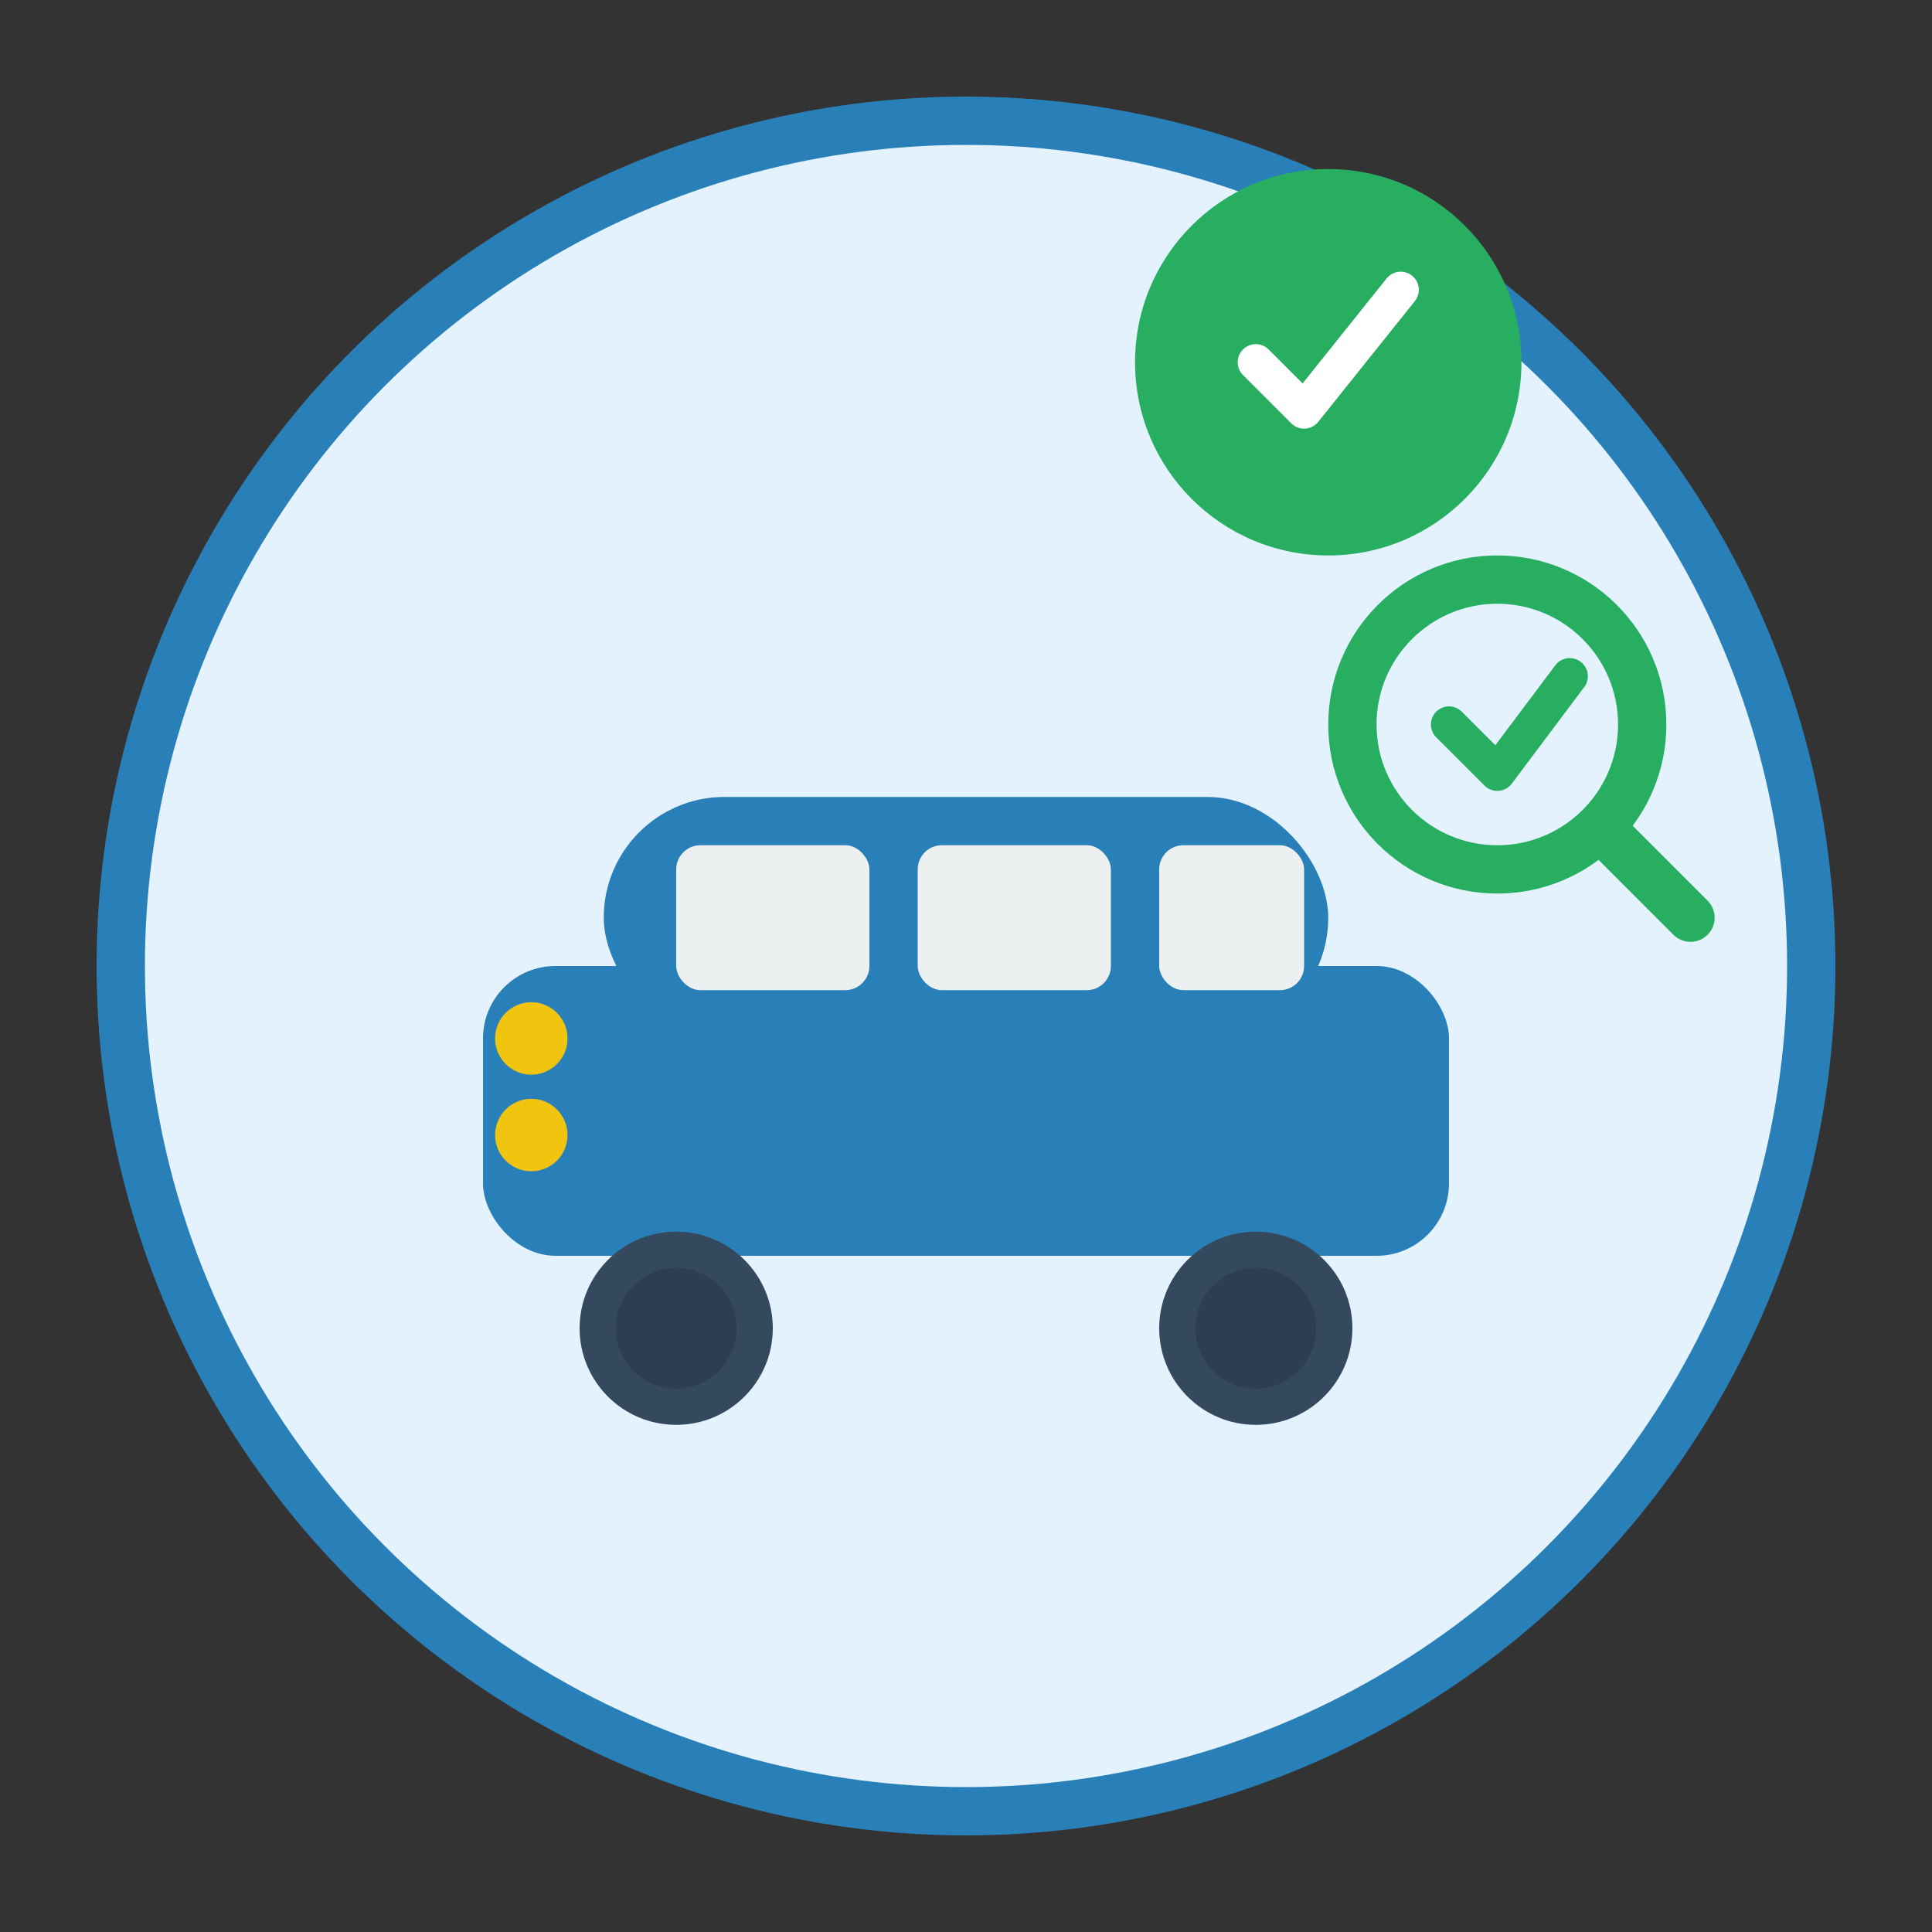
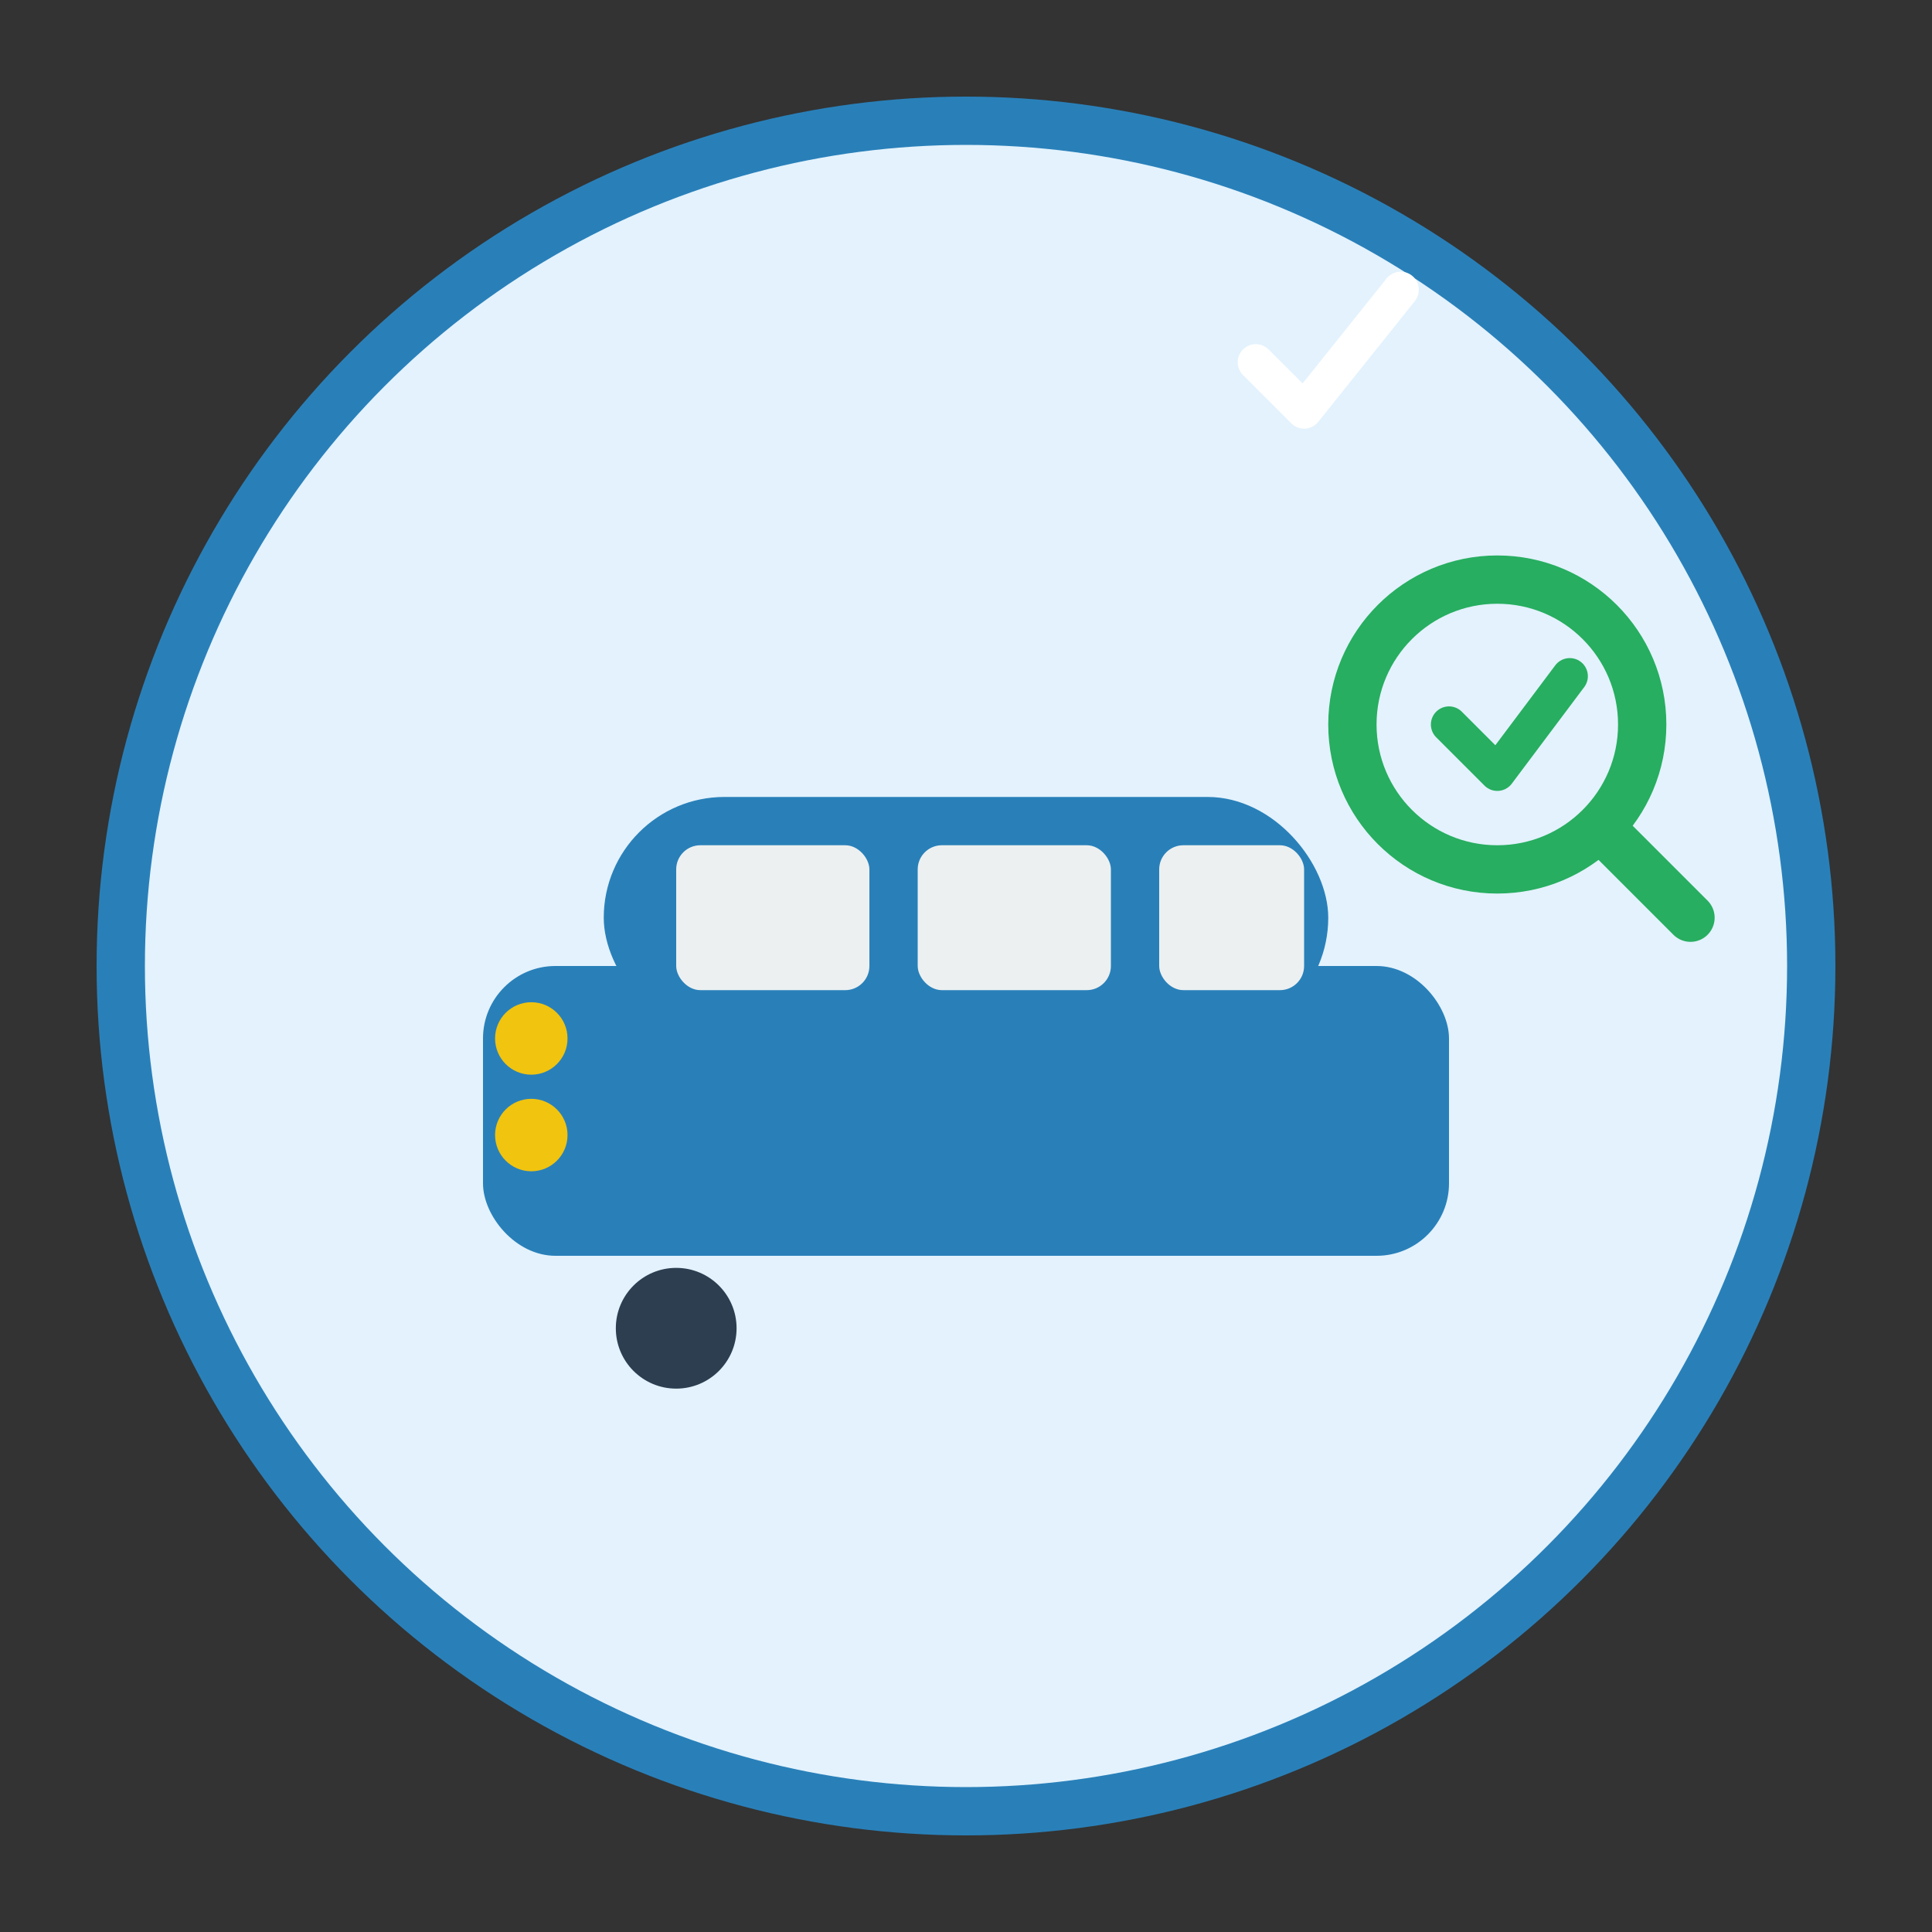
<svg xmlns="http://www.w3.org/2000/svg" width="80" height="80" viewBox="0 0 80 80" fill="none">
  <rect x="0" y="0" width="80" height="80" fill="#333333" stroke="none" />
  <circle cx="40" cy="40" r="35" fill="#e3f2fd" stroke="#2980b9" stroke-width="2" />
  <g transform="translate(20,25)">
    <rect x="0" y="15" width="40" height="12" rx="3" fill="#2980b9" />
    <rect x="5" y="8" width="30" height="10" rx="5" fill="#2980b9" />
    <rect x="8" y="10" width="8" height="6" rx="1" fill="#ecf0f1" />
    <rect x="18" y="10" width="8" height="6" rx="1" fill="#ecf0f1" />
    <rect x="28" y="10" width="6" height="6" rx="1" fill="#ecf0f1" />
-     <circle cx="8" cy="30" r="4" fill="#34495e" />
    <circle cx="8" cy="30" r="2.5" fill="#2c3e50" />
-     <circle cx="32" cy="30" r="4" fill="#34495e" />
-     <circle cx="32" cy="30" r="2.5" fill="#2c3e50" />
    <circle cx="2" cy="18" r="1.5" fill="#f1c40f" />
    <circle cx="2" cy="22" r="1.5" fill="#f1c40f" />
    <g transform="translate(42,5)">
      <circle cx="0" cy="0" r="6" fill="none" stroke="#27ae60" stroke-width="2" />
      <path d="M4.5 4.5L8 8" stroke="#27ae60" stroke-width="2" stroke-linecap="round" />
      <path d="M-2 0L0 2L3 -2" stroke="#27ae60" stroke-width="1.5" stroke-linecap="round" stroke-linejoin="round" />
    </g>
  </g>
  <g transform="translate(55,15)">
-     <circle cx="0" cy="0" r="8" fill="#27ae60" />
    <path d="M-3 0L-1 2L3 -3" stroke="white" stroke-width="1.5" stroke-linecap="round" stroke-linejoin="round" />
  </g>
</svg>